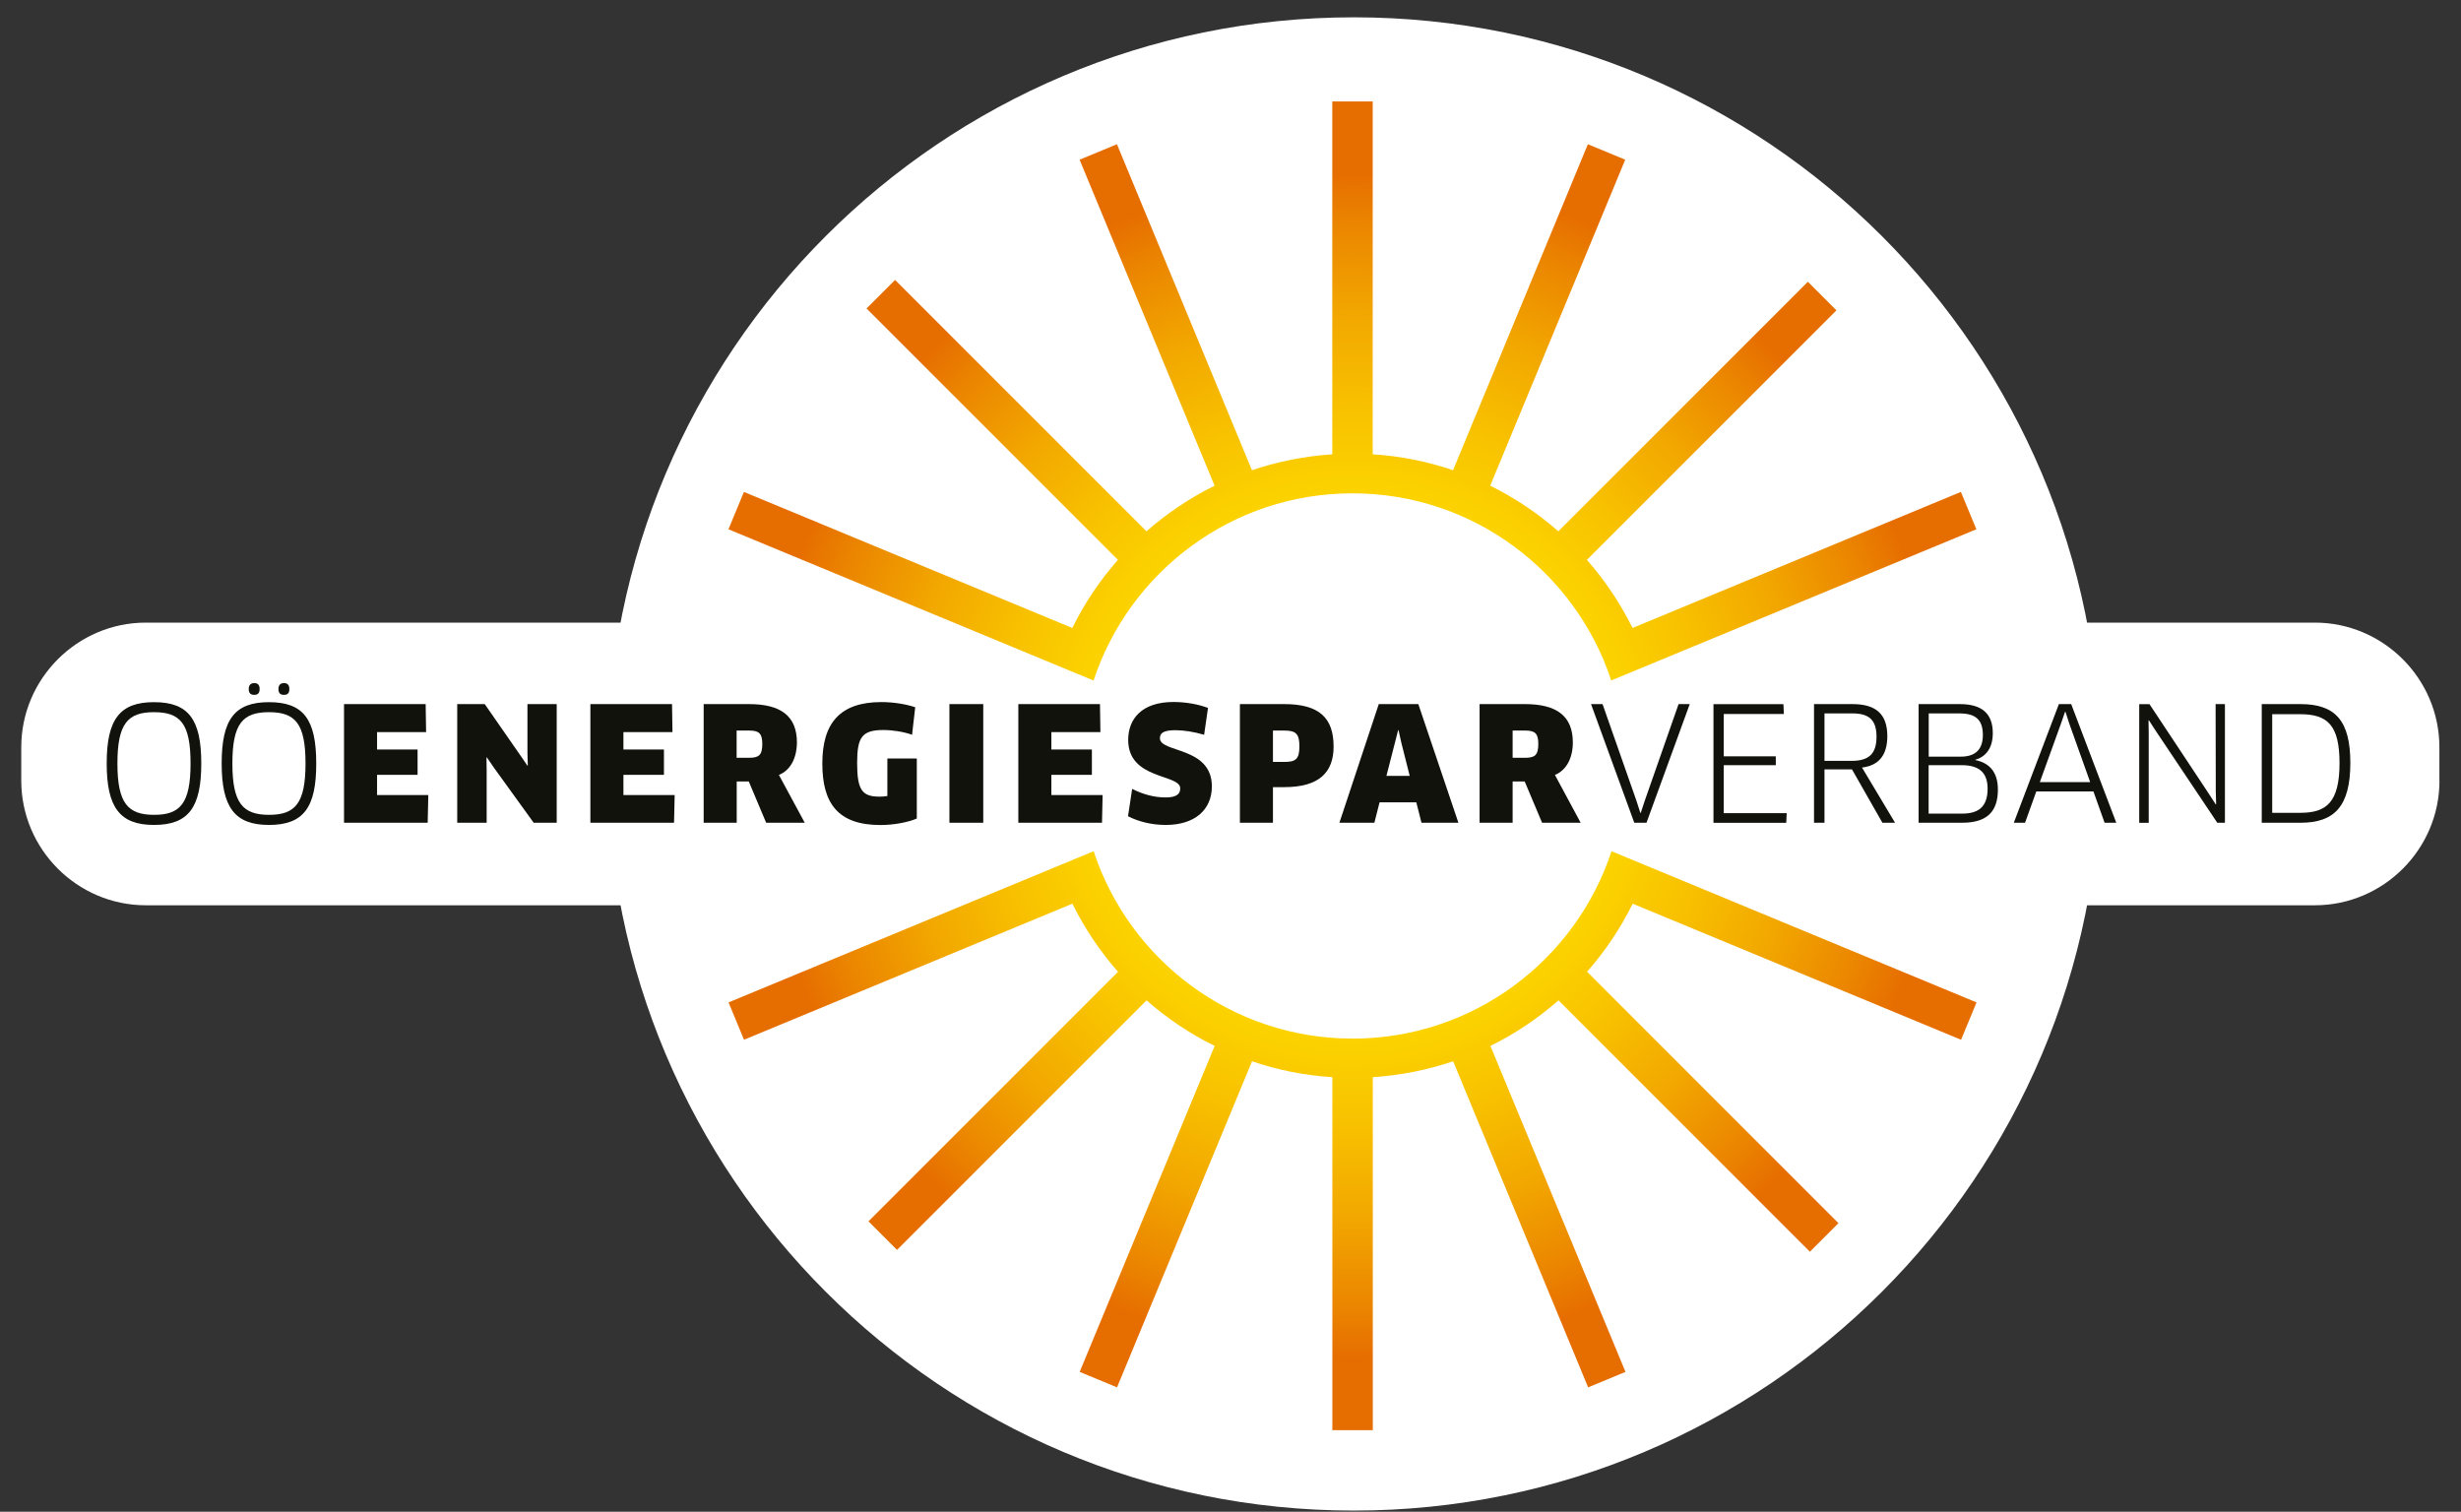
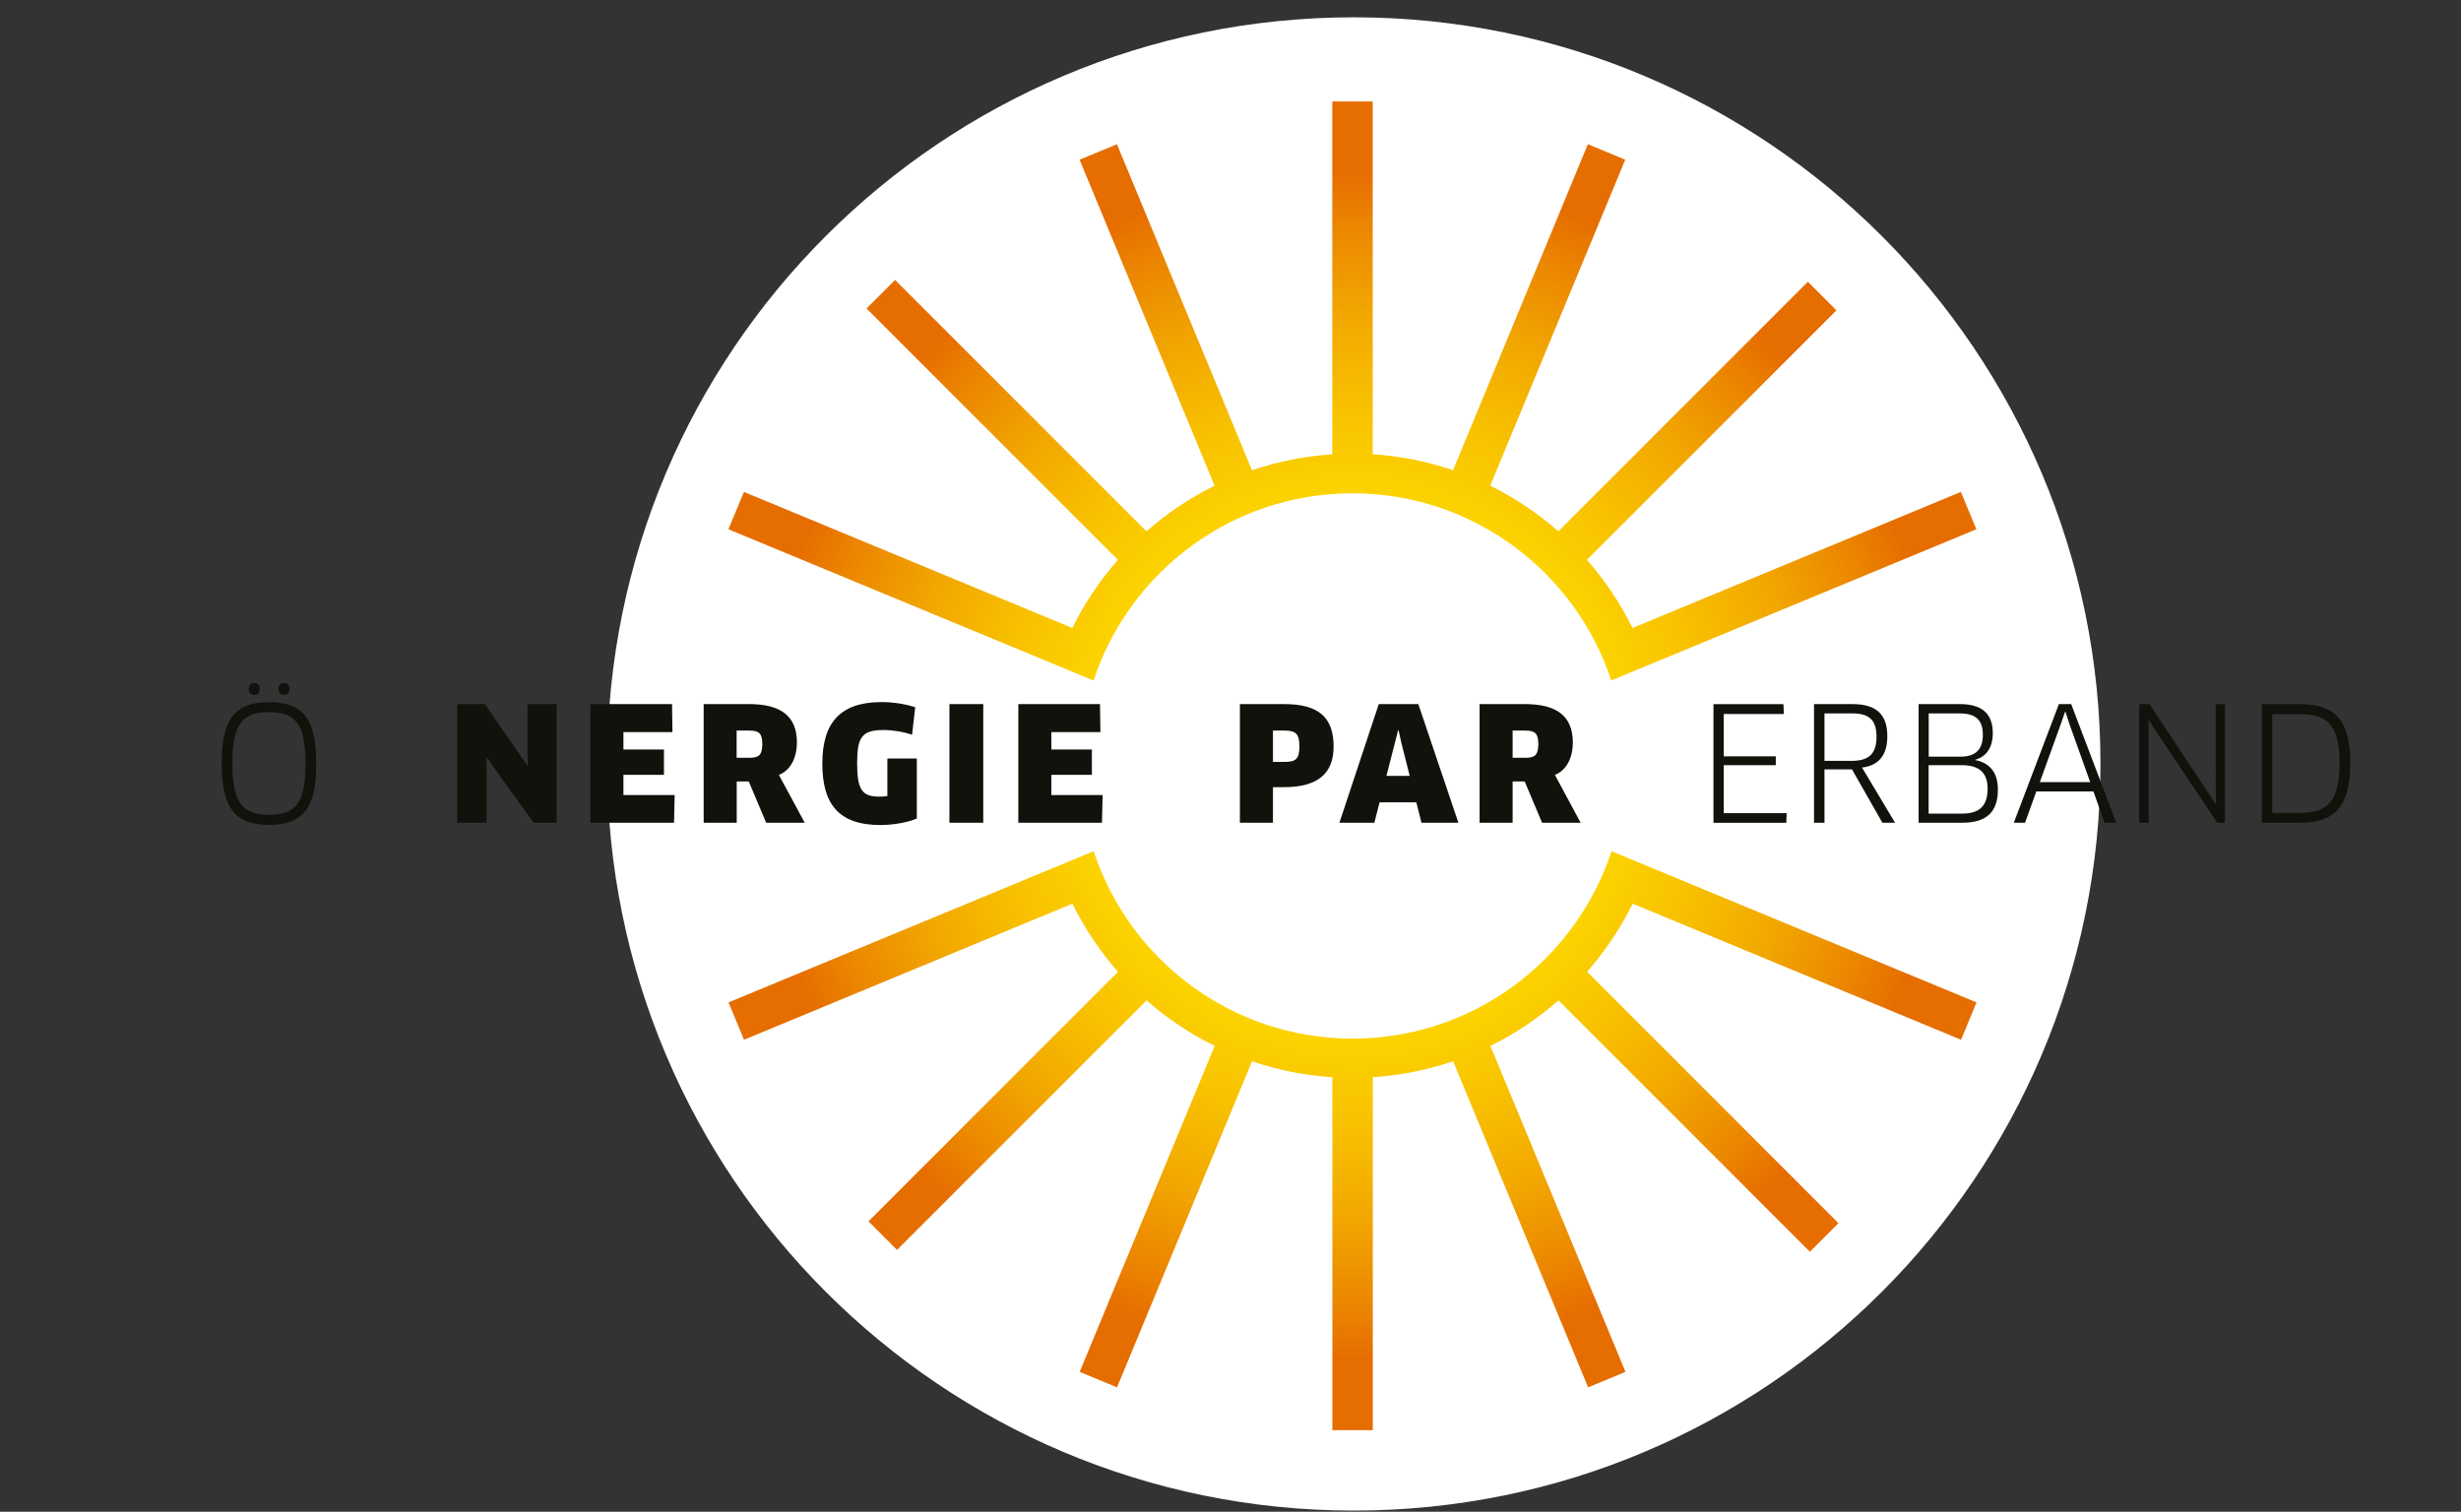
<svg xmlns="http://www.w3.org/2000/svg" width="100%" height="100%" viewBox="0 0 280 172" version="1.1" xml:space="preserve" style="fill-rule:evenodd;clip-rule:evenodd;stroke-linejoin:round;stroke-miterlimit:2;">
  <rect x="0" y="0" width="280" height="172" fill="#333333" stroke="none" />
  <g id="Ebene_1" transform="matrix(1,0,0,1,-23,-23)">
    <g id="Form">
      <path d="M261.98,109.92C261.98,156.84 223.95,194.87 177.03,194.87C130.11,194.87 92.08,156.83 92.08,109.92C92.08,63 130.11,24.97 177.03,24.97C223.95,24.97 261.98,63 261.98,109.92Z" style="fill:white;fill-rule:nonzero;" />
-       <path d="M300.55,111.83C300.55,119.62 294.17,126 286.38,126L39.59,126C31.79,126 25.42,119.62 25.42,111.83L25.42,108.01C25.42,100.22 31.8,93.84 39.59,93.84L286.37,93.84C294.16,93.84 300.54,100.22 300.54,108.01L300.54,111.83L300.55,111.83Z" style="fill:white;fill-rule:nonzero;" />
    </g>
    <g id="Schriftzug">
      <g>
-         <path d="M40.52,116.86C36.63,116.86 35.14,114.86 35.14,109.86C35.14,104.85 36.62,102.89 40.52,102.89C44.45,102.89 45.9,104.85 45.9,109.86C45.9,114.88 44.44,116.86 40.52,116.86ZM40.52,104.03C37.55,104.03 36.36,105.31 36.36,109.86C36.36,114.4 37.55,115.71 40.54,115.71C43.51,115.71 44.68,114.4 44.68,109.86C44.68,105.31 43.51,104.03 40.52,104.03Z" style="fill:rgb(18,18,13);fill-rule:nonzero;" />
-       </g>
+         </g>
      <g>
        <path d="M53.6,116.86C49.71,116.86 48.22,114.86 48.22,109.86C48.22,104.85 49.7,102.89 53.6,102.89C57.53,102.89 58.98,104.85 58.98,109.86C58.99,114.88 57.53,116.86 53.6,116.86ZM53.6,104.03C50.63,104.03 49.44,105.31 49.44,109.86C49.44,114.4 50.63,115.71 53.62,115.71C56.59,115.71 57.76,114.4 57.76,109.86C57.76,105.31 56.59,104.03 53.6,104.03ZM51.93,102.06C51.52,102.06 51.3,101.88 51.3,101.39C51.3,100.96 51.52,100.72 51.93,100.72C52.34,100.72 52.54,100.95 52.54,101.39C52.54,101.85 52.34,102.06 51.93,102.06ZM55.31,102.06C54.9,102.06 54.68,101.88 54.68,101.39C54.68,100.96 54.9,100.72 55.31,100.72C55.72,100.72 55.92,100.95 55.92,101.39C55.93,101.85 55.73,102.06 55.31,102.06Z" style="fill:rgb(18,18,13);fill-rule:nonzero;" />
      </g>
      <g>
-         <path d="M71.73,113.46L71.66,116.61L62.14,116.61L62.14,103.11L71.43,103.11L71.48,106.3L65.9,106.3L65.9,108.28L70.51,108.28L70.51,111.16L65.9,111.16L65.9,113.46L71.73,113.46Z" style="fill:rgb(18,18,13);fill-rule:nonzero;" />
        <path d="M83.72,116.61L79.22,110.38L78.39,109.17L78.35,109.19L78.37,110.65L78.37,116.61L75.02,116.61L75.02,103.11L78.15,103.11L82.18,108.91L83.01,110.12L83.05,110.1L83.01,108.66L83.01,103.11L86.34,103.11L86.34,116.61L83.72,116.61Z" style="fill:rgb(18,18,13);fill-rule:nonzero;" />
        <path d="M99.76,113.46L99.69,116.61L90.17,116.61L90.17,103.11L99.46,103.11L99.51,106.3L93.93,106.3L93.93,108.28L98.54,108.28L98.54,111.16L93.93,111.16L93.93,113.46L99.76,113.46Z" style="fill:rgb(18,18,13);fill-rule:nonzero;" />
        <path d="M111.62,111.17L114.56,116.61L110.17,116.61L108.19,111.91L106.82,111.91L106.82,116.61L103.06,116.61L103.06,103.11L108.21,103.11C111.83,103.11 113.67,104.46 113.67,107.49C113.65,109.28 112.92,110.65 111.62,111.17ZM108.23,106.12L106.81,106.12L106.81,109.22L108.2,109.22C109.32,109.22 109.73,108.95 109.73,107.64C109.73,106.44 109.35,106.12 108.23,106.12Z" style="fill:rgb(18,18,13);fill-rule:nonzero;" />
        <path d="M127.31,116.13C126.27,116.58 124.63,116.87 123.17,116.87C118.34,116.87 116.56,114.4 116.56,109.87C116.56,105.28 118.56,102.88 123.29,102.88C124.59,102.88 126.04,103.1 127.13,103.47L126.77,106.6C125.82,106.26 124.57,106.06 123.51,106.06C121.06,106.06 120.52,106.89 120.52,109.82C120.52,112.9 121.1,113.64 123.06,113.64C123.37,113.64 123.67,113.62 123.96,113.57L123.96,109.3L127.31,109.3L127.31,116.13Z" style="fill:rgb(18,18,13);fill-rule:nonzero;" />
        <rect x="131.02" y="103.11" width="3.85" height="13.5" style="fill:rgb(18,18,13);fill-rule:nonzero;" />
        <path d="M148.45,113.46L148.38,116.61L138.86,116.61L138.86,103.11L148.15,103.11L148.2,106.3L142.62,106.3L142.62,108.28L147.23,108.28L147.23,111.16L142.62,111.16L142.62,113.46L148.45,113.46Z" style="fill:rgb(18,18,13);fill-rule:nonzero;" />
      </g>
      <g>
-         <path d="M155.64,116.86C154.07,116.86 152.56,116.5 151.34,115.87L151.81,112.76C153.03,113.37 154.29,113.73 155.61,113.73C156.82,113.73 157.28,113.37 157.28,112.7C157.28,111.04 151.36,111.75 151.36,107.19C151.36,104.81 152.89,102.87 156.51,102.87C157.86,102.87 159.34,103.12 160.44,103.55L160,106.6C158.83,106.26 157.68,106.08 156.72,106.08C155.26,106.08 154.97,106.48 154.97,107C154.97,108.67 160.88,107.92 160.88,112.47C160.88,115.17 158.9,116.86 155.64,116.86Z" style="fill:rgb(18,18,13);fill-rule:nonzero;" />
-       </g>
+         </g>
      <g>
        <path d="M169.11,112.56L167.83,112.56L167.83,116.61L164.07,116.61L164.07,103.11L169.11,103.11C173.11,103.11 174.73,104.69 174.73,107.94C174.73,110.83 173.14,112.56 169.11,112.56ZM169.11,106.12L167.83,106.12L167.83,109.69L169.11,109.69C170.37,109.69 170.84,109.42 170.84,107.93C170.84,106.48 170.44,106.12 169.11,106.12Z" style="fill:rgb(18,18,13);fill-rule:nonzero;" />
      </g>
      <g>
        <path d="M184.14,114.29L179.96,114.29L179.37,116.61L175.39,116.61L179.87,103.11L184.37,103.11L188.93,116.61L184.73,116.61L184.14,114.29ZM181.71,107.5L180.74,111.28L183.39,111.28L182.44,107.52L182.12,106.08L182.07,106.08L181.71,107.5Z" style="fill:rgb(18,18,13);fill-rule:nonzero;" />
      </g>
      <g>
        <path d="M199.91,111.17L202.84,116.61L198.45,116.61L196.47,111.91L195.1,111.91L195.1,116.61L191.34,116.61L191.34,103.11L196.49,103.11C200.11,103.11 201.95,104.46 201.95,107.49C201.94,109.28 201.2,110.65 199.91,111.17ZM196.52,106.12L195.1,106.12L195.1,109.22L196.49,109.22C197.61,109.22 198.02,108.95 198.02,107.64C198.02,106.44 197.64,106.12 196.52,106.12Z" style="fill:rgb(18,18,13);fill-rule:nonzero;" />
      </g>
      <g>
-         <path d="M215.25,103.11L210.33,116.61L208.94,116.61L204.02,103.11L205.33,103.11L209.18,114.09L209.63,115.48L209.68,115.48L210.13,114.11L213.98,103.11L215.25,103.11Z" style="fill:rgb(18,18,13);fill-rule:nonzero;" />
        <path d="M226.28,115.5L226.23,116.62L217.95,116.62L217.95,103.12L225.91,103.12L225.96,104.24L219.12,104.24L219.12,109.05L225.04,109.05L225.04,110.06L219.12,110.06L219.12,115.52L226.28,115.52L226.28,115.5Z" style="fill:rgb(18,18,13);fill-rule:nonzero;" />
        <path d="M234.85,110.33L238.61,116.61L237.17,116.61L233.71,110.54L230.58,110.54L230.58,116.61L229.39,116.61L229.39,103.11L233.77,103.11C236.49,103.11 237.73,104.3 237.73,106.76C237.73,108.96 236.72,110.11 234.85,110.33ZM233.77,104.17L230.58,104.17L230.58,109.57L233.66,109.57C235.62,109.57 236.5,108.78 236.5,106.82C236.5,104.93 235.66,104.17 233.77,104.17Z" style="fill:rgb(18,18,13);fill-rule:nonzero;" />
        <path d="M246.24,116.61L241.29,116.61L241.29,103.11L245.97,103.11C248.47,103.11 249.73,104.17 249.73,106.42C249.73,108.18 248.88,109.12 247.75,109.44L247.75,109.48C249.33,109.8 250.31,110.83 250.31,112.83C250.31,115.23 249.19,116.61 246.24,116.61ZM246.19,110.06L242.43,110.06L242.43,115.57L246.26,115.57C248.06,115.57 249.14,114.83 249.14,112.74C249.14,110.9 248.17,110.06 246.19,110.06ZM245.93,104.17L242.44,104.17L242.44,109.09L246.08,109.09C247.77,109.09 248.6,108.26 248.6,106.62C248.6,104.87 247.75,104.17 245.93,104.17Z" style="fill:rgb(18,18,13);fill-rule:nonzero;" />
        <path d="M261.18,113.05L254.68,113.05L253.4,116.61L252.12,116.61L257.25,103.11L258.65,103.11L263.78,116.61L262.45,116.61L261.18,113.05ZM257.47,105.38L255.08,111.99L260.81,111.99L258.45,105.38L258,103.99L257.95,103.99L257.47,105.38Z" style="fill:rgb(18,18,13);fill-rule:nonzero;" />
        <path d="M275.27,116.61L268.28,106.17L267.49,104.95L267.45,104.97L267.47,106.43L267.47,116.62L266.39,116.62L266.39,103.12L267.56,103.12L274.31,113.31L275.1,114.53L275.14,114.51L275.1,113.07L275.08,103.11L276.14,103.11L276.14,116.61L275.27,116.61Z" style="fill:rgb(18,18,13);fill-rule:nonzero;" />
        <path d="M284.76,116.61L280.33,116.61L280.33,103.11L284.74,103.11C288.72,103.11 290.41,105.02 290.41,109.81C290.41,114.74 288.59,116.61 284.76,116.61ZM284.71,104.26L281.52,104.26L281.52,115.48L284.73,115.48C287.7,115.48 289.18,114.27 289.18,109.81C289.17,105.54 287.84,104.26 284.71,104.26Z" style="fill:rgb(18,18,13);fill-rule:nonzero;" />
      </g>
    </g>
    <g>
      <clipPath id="_clip1">
        <path d="M105.89,137.05L107.65,141.3L145.01,125.82C146.4,128.63 148.15,131.23 150.2,133.57L121.81,161.96L125.06,165.21L153.45,136.82C155.78,138.86 158.38,140.62 161.2,142L145.84,179.09L150.09,180.85L165.45,143.75C168.35,144.74 171.41,145.36 174.59,145.56L174.59,185.72L179.19,185.72L179.19,145.56C182.37,145.35 185.43,144.73 188.33,143.75L203.69,180.85L207.94,179.09L192.57,142C195.39,140.62 197.98,138.86 200.32,136.82L228.92,165.42L232.17,162.17L203.57,133.56C205.62,131.23 207.37,128.63 208.76,125.82L246.12,141.3L247.88,137.05L206.35,119.85C202.28,132.23 190.63,141.17 176.89,141.17C163.15,141.17 151.5,132.23 147.43,119.85L105.89,137.05ZM174.58,34.54L174.58,74.69C171.4,74.9 168.34,75.52 165.44,76.5L150.08,39.41L145.83,41.17L161.19,78.26C158.38,79.65 155.78,81.4 153.44,83.45L124.84,54.85L121.59,58.1L150.19,86.7C148.14,89.03 146.39,91.63 145,94.45L107.64,78.97L105.88,83.22L147.42,100.43C151.5,88.06 163.14,79.13 176.87,79.13C190.6,79.13 202.24,88.06 206.32,100.42L247.86,83.22L246.1,78.97L208.74,94.45C207.35,91.64 205.6,89.03 203.55,86.7L231.94,58.31L228.69,55.06L200.3,83.45C197.96,81.4 195.37,79.65 192.55,78.26L207.91,41.17L203.66,39.41L188.32,76.5C185.42,75.51 182.36,74.89 179.18,74.69L179.18,34.54L174.58,34.54Z" />
      </clipPath>
      <g clip-path="url(#_clip1)">
        <rect x="105.89" y="34.54" width="141.98" height="151.19" style="fill:url(#_Radial2);" />
      </g>
    </g>
  </g>
  <defs>
    <radialGradient id="_Radial2" cx="0" cy="0" r="1" gradientUnits="userSpaceOnUse" gradientTransform="matrix(73.329,0,0,-73.329,176.88,110.127)">
      <stop offset="0" style="stop-color:rgb(255,228,0);stop-opacity:1" />
      <stop offset="0.1" style="stop-color:rgb(255,228,0);stop-opacity:1" />
      <stop offset="0.26" style="stop-color:rgb(254,224,0);stop-opacity:1" />
      <stop offset="0.41" style="stop-color:rgb(252,213,0);stop-opacity:1" />
      <stop offset="0.55" style="stop-color:rgb(248,194,0);stop-opacity:1" />
      <stop offset="0.7" style="stop-color:rgb(242,167,0);stop-opacity:1" />
      <stop offset="0.84" style="stop-color:rgb(235,133,0);stop-opacity:1" />
      <stop offset="0.92" style="stop-color:rgb(230,109,0);stop-opacity:1" />
      <stop offset="1" style="stop-color:rgb(230,109,0);stop-opacity:1" />
    </radialGradient>
  </defs>
</svg>